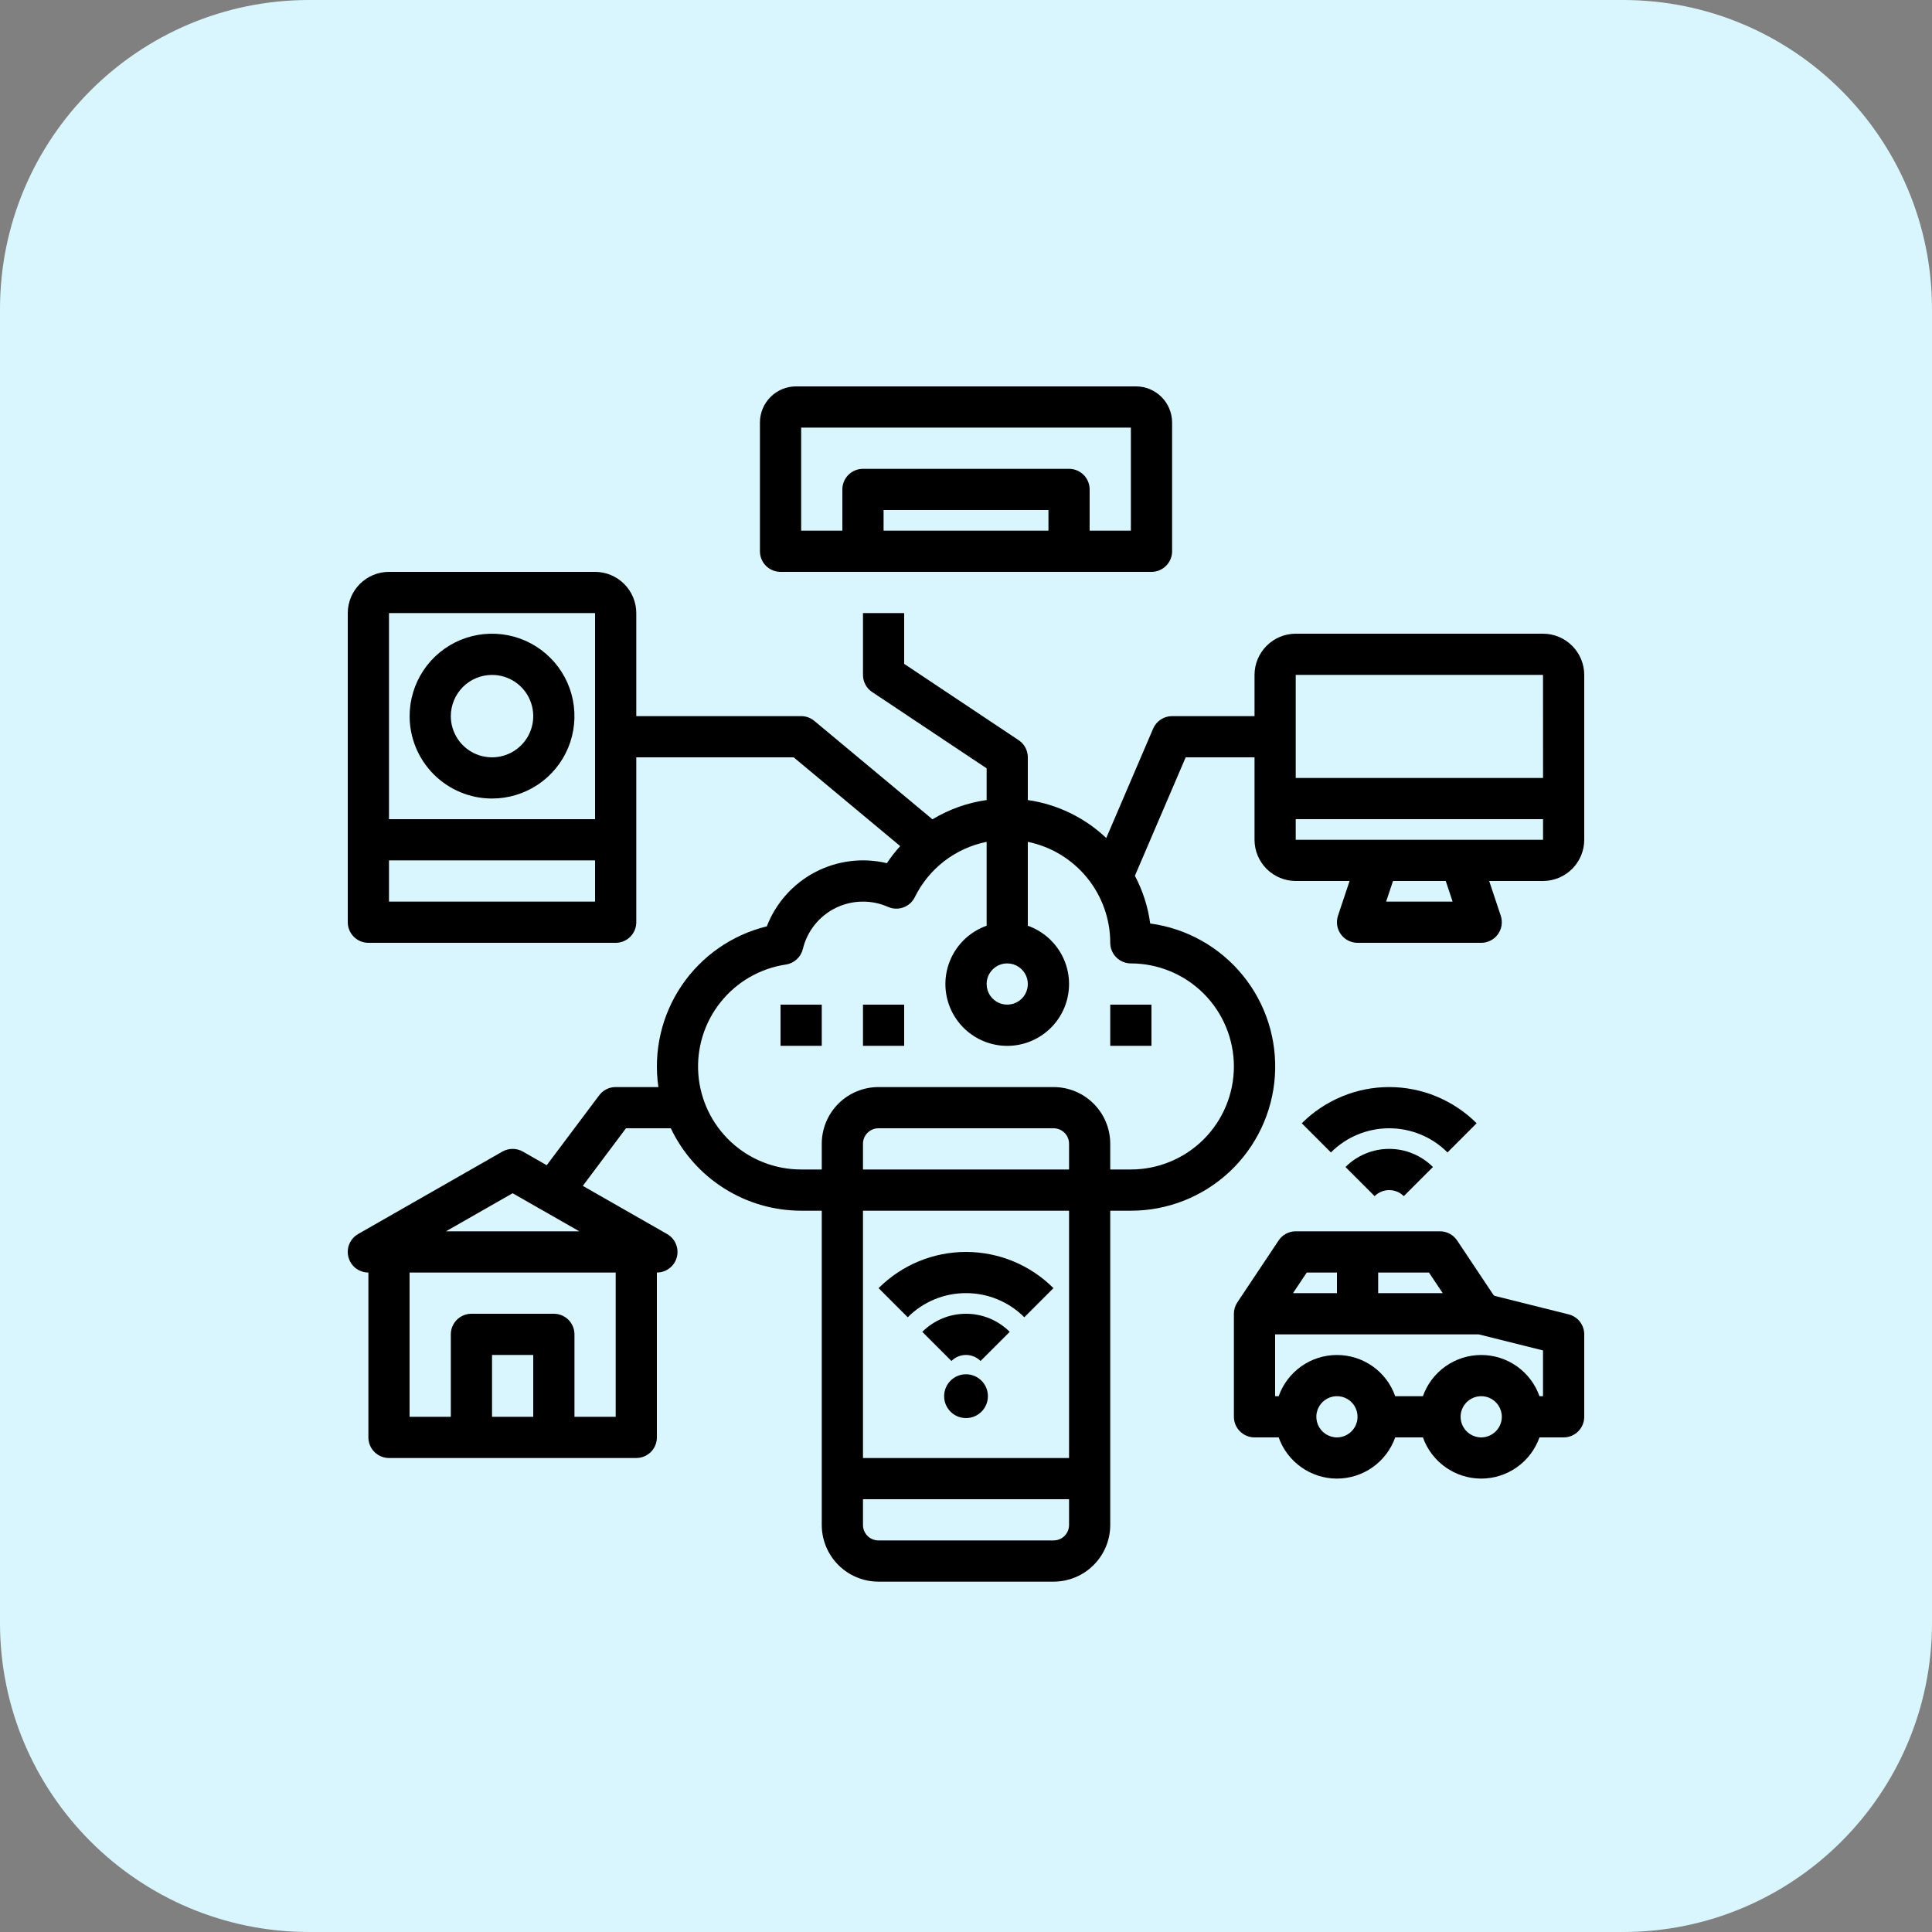
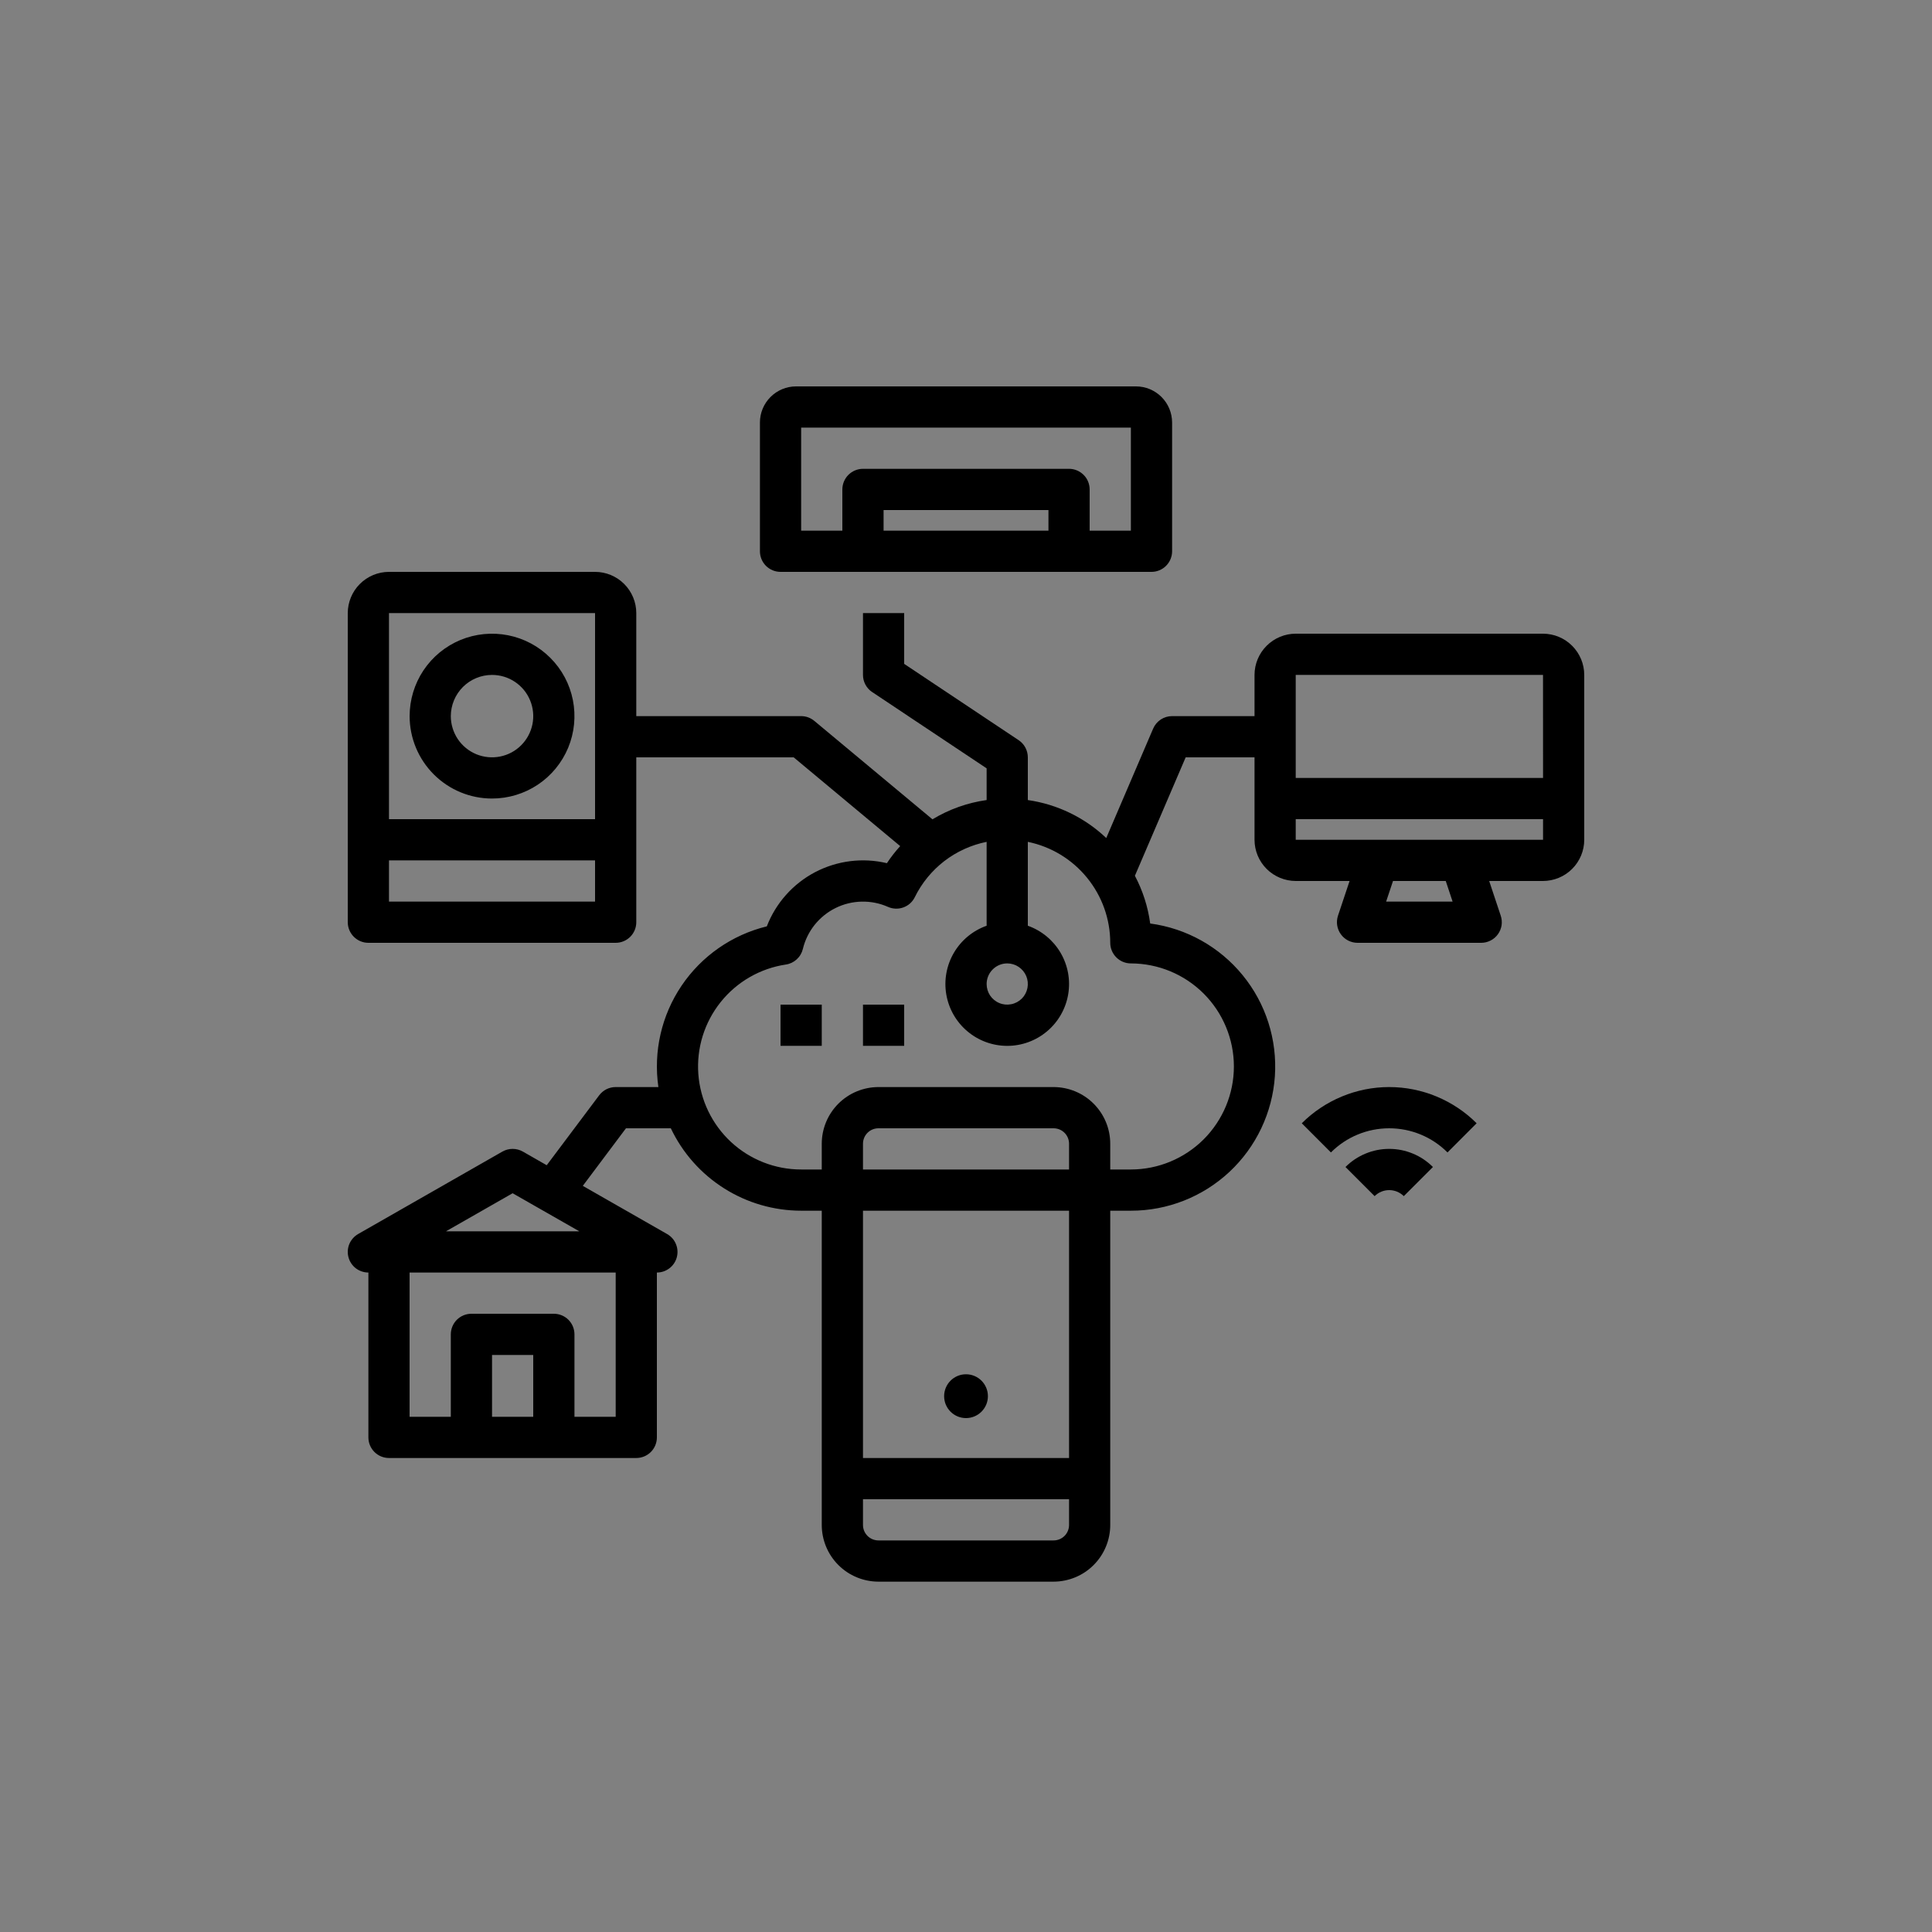
<svg xmlns="http://www.w3.org/2000/svg" width="50" height="50" viewBox="0 0 50 50" fill="none">
  <rect x="0" y="0" width="50" height="50" fill="#808080" stroke="none" />
-   <path d="M42 0H8C3.582 0 0 3.582 0 8V42C0 46.418 3.582 50 8 50H42C46.418 50 50 46.418 50 42V8C50 3.582 46.418 0 42 0Z" fill="#D9F6FE" />
-   <path d="M25 33.466C25.28 33.466 25.558 33.52 25.817 33.628C26.076 33.735 26.311 33.892 26.509 34.091L27.263 33.337C26.663 32.737 25.849 32.4 25 32.4C24.151 32.4 23.338 32.737 22.738 33.337L23.492 34.091C23.689 33.892 23.924 33.735 24.183 33.628C24.442 33.52 24.72 33.466 25 33.466Z" fill="black" />
-   <path d="M23.869 34.468L24.623 35.222C24.723 35.123 24.859 35.066 25 35.066C25.142 35.066 25.277 35.123 25.377 35.222L26.132 34.468C25.983 34.32 25.807 34.202 25.613 34.121C25.418 34.041 25.21 34 25 34C24.79 34 24.582 34.041 24.388 34.121C24.194 34.202 24.017 34.32 23.869 34.468V34.468Z" fill="black" />
  <path d="M38.215 29.07C37.918 28.773 37.565 28.538 37.177 28.377C36.789 28.216 36.373 28.133 35.952 28.133C35.532 28.133 35.116 28.216 34.728 28.377C34.34 28.538 33.987 28.773 33.69 29.07L34.444 29.825C34.844 29.424 35.387 29.2 35.952 29.2C36.518 29.2 37.061 29.424 37.461 29.825L38.215 29.07Z" fill="black" />
  <path d="M34.821 30.202L35.575 30.956C35.675 30.856 35.811 30.8 35.952 30.8C36.094 30.8 36.23 30.856 36.33 30.956L37.084 30.202C36.935 30.053 36.759 29.935 36.565 29.855C36.37 29.774 36.163 29.733 35.952 29.733C35.742 29.733 35.534 29.774 35.34 29.855C35.146 29.935 34.969 30.053 34.821 30.202V30.202Z" fill="black" />
  <path d="M25 36.7C25.313 36.7 25.567 36.446 25.567 36.133C25.567 35.82 25.313 35.566 25 35.566C24.687 35.566 24.434 35.82 24.434 36.133C24.434 36.446 24.687 36.7 25 36.7Z" fill="black" />
  <path d="M20.2 14.8H29.8C29.942 14.8 30.077 14.744 30.177 14.644C30.277 14.544 30.334 14.408 30.334 14.267V10.933C30.333 10.686 30.235 10.449 30.06 10.274C29.885 10.099 29.648 10 29.4 10H20.6C20.353 10 20.116 10.099 19.941 10.274C19.766 10.449 19.667 10.686 19.667 10.933V14.267C19.667 14.408 19.723 14.544 19.823 14.644C19.923 14.744 20.059 14.8 20.2 14.8ZM27.134 13.733H22.867V13.2H27.134V13.733ZM20.734 11.067H29.267V13.733H28.2V12.667C28.2 12.525 28.144 12.389 28.044 12.29C27.944 12.19 27.808 12.133 27.667 12.133H22.334C22.192 12.133 22.056 12.19 21.956 12.29C21.857 12.389 21.8 12.525 21.8 12.667V13.733H20.734V11.067Z" fill="black" />
  <path d="M39.933 16.4H33.533C33.251 16.4 32.98 16.513 32.78 16.713C32.58 16.913 32.467 17.184 32.467 17.467V18.533H30.334C30.229 18.533 30.127 18.564 30.04 18.621C29.953 18.679 29.884 18.761 29.843 18.857L28.63 21.688C28.071 21.158 27.362 20.815 26.6 20.705V19.6C26.6 19.512 26.578 19.426 26.537 19.348C26.496 19.271 26.436 19.205 26.363 19.156L23.4 17.181V15.867H22.334V17.467C22.334 17.554 22.355 17.641 22.397 17.718C22.438 17.796 22.498 17.862 22.571 17.91L25.534 19.885V20.705C25.037 20.775 24.561 20.945 24.132 21.204L21.075 18.657C20.979 18.577 20.858 18.533 20.734 18.533H16.467V15.867C16.467 15.584 16.354 15.313 16.154 15.113C15.954 14.913 15.683 14.8 15.4 14.8H10.067C9.784 14.8 9.513 14.913 9.313 15.113C9.113 15.313 9.001 15.584 9 15.867V23.866C9 24.008 9.057 24.144 9.157 24.244C9.257 24.344 9.392 24.4 9.534 24.4H15.934C16.075 24.4 16.211 24.344 16.311 24.244C16.411 24.144 16.467 24.008 16.467 23.866V19.6H20.54L23.297 21.897C23.171 22.035 23.056 22.183 22.953 22.339C22.325 22.189 21.664 22.273 21.092 22.573C20.521 22.874 20.078 23.371 19.845 23.974C18.944 24.194 18.157 24.742 17.638 25.511C17.119 26.28 16.906 27.215 17.039 28.133H15.934C15.851 28.133 15.769 28.152 15.695 28.189C15.621 28.226 15.557 28.28 15.507 28.346L14.149 30.156L13.532 29.803C13.451 29.757 13.36 29.733 13.267 29.733C13.174 29.733 13.083 29.757 13.002 29.803L9.269 31.936C9.167 31.995 9.087 32.085 9.041 32.194C8.996 32.302 8.988 32.423 9.018 32.536C9.048 32.65 9.115 32.751 9.208 32.823C9.302 32.894 9.416 32.933 9.534 32.933V37.2C9.534 37.341 9.59 37.477 9.69 37.577C9.79 37.677 9.926 37.733 10.067 37.733H16.467C16.608 37.733 16.744 37.677 16.844 37.577C16.944 37.477 17 37.341 17 37.2V32.933C17.118 32.933 17.232 32.894 17.326 32.822C17.419 32.751 17.486 32.65 17.516 32.537C17.546 32.423 17.538 32.302 17.492 32.194C17.447 32.085 17.367 31.995 17.265 31.937L15.083 30.69L16.2 29.2H17.361C17.664 29.838 18.142 30.377 18.739 30.754C19.336 31.132 20.027 31.332 20.734 31.333H21.267V39.466C21.267 39.855 21.422 40.228 21.697 40.503C21.972 40.778 22.345 40.932 22.734 40.933H27.267C27.656 40.932 28.029 40.778 28.303 40.503C28.578 40.228 28.733 39.855 28.733 39.466V31.333H29.267C30.214 31.334 31.126 30.974 31.818 30.328C32.51 29.681 32.93 28.795 32.994 27.85C33.057 26.905 32.76 25.971 32.16 25.238C31.561 24.504 30.706 24.026 29.767 23.9C29.709 23.468 29.575 23.05 29.371 22.665L30.685 19.6H32.467V21.733C32.467 22.016 32.58 22.287 32.78 22.487C32.98 22.687 33.251 22.799 33.533 22.8H34.927L34.627 23.698C34.601 23.778 34.593 23.863 34.606 23.947C34.619 24.03 34.651 24.11 34.701 24.178C34.75 24.247 34.815 24.303 34.89 24.341C34.966 24.38 35.049 24.4 35.133 24.4H38.333C38.418 24.4 38.501 24.38 38.576 24.341C38.652 24.303 38.717 24.247 38.766 24.178C38.815 24.11 38.848 24.03 38.861 23.947C38.873 23.863 38.866 23.778 38.839 23.698L38.54 22.8H39.933C40.216 22.799 40.487 22.687 40.687 22.487C40.887 22.287 41 22.016 41 21.733V17.467C41 17.184 40.887 16.913 40.687 16.713C40.487 16.513 40.216 16.4 39.933 16.4V16.4ZM15.4 23.333H10.067V22.267H15.4V23.333ZM15.4 21.2H10.067V15.867H15.4V21.2ZM13.267 30.881L14.992 31.866H11.542L13.267 30.881ZM13.8 36.666H12.734V35.066H13.8V36.666ZM15.934 32.933V36.666H14.867V34.533C14.867 34.392 14.811 34.256 14.711 34.156C14.611 34.056 14.475 34 14.334 34H12.2C12.059 34 11.923 34.056 11.823 34.156C11.723 34.256 11.667 34.392 11.667 34.533V36.666H10.6V32.933H15.934ZM26.067 24.933C26.172 24.933 26.276 24.964 26.363 25.023C26.451 25.082 26.519 25.165 26.56 25.262C26.6 25.36 26.61 25.467 26.59 25.57C26.569 25.674 26.519 25.769 26.444 25.844C26.369 25.918 26.274 25.969 26.171 25.989C26.067 26.01 25.96 26 25.863 25.959C25.765 25.919 25.682 25.85 25.623 25.763C25.565 25.675 25.534 25.572 25.534 25.466C25.534 25.325 25.59 25.189 25.69 25.09C25.79 24.989 25.925 24.933 26.067 24.933ZM27.667 39.466C27.667 39.572 27.625 39.674 27.55 39.749C27.475 39.824 27.373 39.866 27.267 39.866H22.734C22.628 39.866 22.526 39.824 22.451 39.749C22.376 39.674 22.334 39.572 22.334 39.466V38.8H27.667V39.466ZM27.667 37.733H22.334V31.333H27.667V37.733ZM27.667 30.266H22.334V29.6C22.334 29.494 22.376 29.392 22.451 29.317C22.526 29.242 22.628 29.2 22.734 29.2H27.267C27.373 29.2 27.475 29.242 27.55 29.317C27.625 29.392 27.667 29.494 27.667 29.6V30.266ZM31.933 27.6C31.933 28.307 31.651 28.985 31.152 29.485C30.652 29.984 29.974 30.266 29.267 30.266H28.733V29.6C28.733 29.211 28.578 28.838 28.303 28.563C28.029 28.288 27.656 28.134 27.267 28.133H22.734C22.345 28.134 21.972 28.288 21.697 28.563C21.422 28.838 21.267 29.211 21.267 29.6V30.266H20.734C20.061 30.267 19.412 30.012 18.919 29.555C18.426 29.097 18.123 28.469 18.073 27.798C18.023 27.127 18.229 26.462 18.649 25.936C19.069 25.41 19.672 25.062 20.338 24.962C20.443 24.947 20.541 24.9 20.619 24.828C20.698 24.756 20.753 24.663 20.778 24.559C20.833 24.331 20.937 24.118 21.083 23.935C21.23 23.752 21.414 23.603 21.625 23.499C21.835 23.395 22.065 23.339 22.3 23.334C22.534 23.329 22.767 23.375 22.981 23.47C23.107 23.526 23.249 23.531 23.379 23.484C23.508 23.438 23.614 23.343 23.675 23.219C23.854 22.854 24.115 22.535 24.437 22.286C24.76 22.038 25.135 21.867 25.534 21.787V23.958C25.178 24.084 24.878 24.332 24.687 24.657C24.496 24.983 24.426 25.365 24.49 25.737C24.554 26.109 24.747 26.447 25.036 26.69C25.324 26.933 25.689 27.067 26.067 27.067C26.444 27.067 26.81 26.933 27.098 26.69C27.387 26.447 27.58 26.109 27.644 25.737C27.708 25.365 27.638 24.983 27.447 24.657C27.256 24.332 26.956 24.084 26.6 23.958V21.787C27.202 21.91 27.743 22.238 28.131 22.714C28.52 23.19 28.733 23.785 28.733 24.4C28.733 24.541 28.79 24.677 28.89 24.777C28.99 24.877 29.125 24.933 29.267 24.933C29.974 24.934 30.652 25.215 31.152 25.715C31.651 26.215 31.933 26.893 31.933 27.6ZM33.533 17.467H39.933L39.934 20.133H33.533V17.467ZM35.873 23.333L36.051 22.8H37.416L37.593 23.333H35.873ZM39.933 21.733H33.533V21.2H39.934V21.733H39.933Z" fill="black" />
-   <path d="M12.734 20.666C13.156 20.666 13.568 20.541 13.919 20.307C14.27 20.073 14.543 19.739 14.705 19.35C14.866 18.96 14.908 18.531 14.826 18.117C14.744 17.703 14.541 17.323 14.242 17.025C13.944 16.726 13.564 16.523 13.15 16.441C12.736 16.359 12.307 16.401 11.917 16.562C11.528 16.724 11.194 16.997 10.96 17.348C10.726 17.699 10.601 18.111 10.601 18.533C10.601 19.099 10.826 19.641 11.226 20.041C11.626 20.441 12.168 20.666 12.734 20.666ZM12.734 17.467C12.945 17.467 13.151 17.529 13.326 17.646C13.502 17.764 13.639 17.93 13.719 18.125C13.8 18.32 13.821 18.534 13.78 18.741C13.739 18.948 13.637 19.138 13.488 19.287C13.339 19.437 13.149 19.538 12.942 19.579C12.735 19.62 12.521 19.599 12.326 19.519C12.131 19.438 11.964 19.301 11.847 19.126C11.73 18.95 11.667 18.744 11.667 18.533C11.668 18.25 11.78 17.979 11.98 17.779C12.18 17.579 12.451 17.467 12.734 17.467V17.467Z" fill="black" />
+   <path d="M12.734 20.666C13.156 20.666 13.568 20.541 13.919 20.307C14.27 20.073 14.543 19.739 14.705 19.35C14.866 18.96 14.908 18.531 14.826 18.117C14.744 17.703 14.541 17.323 14.242 17.025C13.944 16.726 13.564 16.523 13.15 16.441C12.736 16.359 12.307 16.401 11.917 16.562C11.528 16.724 11.194 16.997 10.96 17.348C10.726 17.699 10.601 18.111 10.601 18.533C10.601 19.099 10.826 19.641 11.226 20.041C11.626 20.441 12.168 20.666 12.734 20.666M12.734 17.467C12.945 17.467 13.151 17.529 13.326 17.646C13.502 17.764 13.639 17.93 13.719 18.125C13.8 18.32 13.821 18.534 13.78 18.741C13.739 18.948 13.637 19.138 13.488 19.287C13.339 19.437 13.149 19.538 12.942 19.579C12.735 19.62 12.521 19.599 12.326 19.519C12.131 19.438 11.964 19.301 11.847 19.126C11.73 18.95 11.667 18.744 11.667 18.533C11.668 18.25 11.78 17.979 11.98 17.779C12.18 17.579 12.451 17.467 12.734 17.467V17.467Z" fill="black" />
  <path d="M21.267 26H20.2V27.066H21.267V26Z" fill="black" />
  <path d="M23.4 26H22.334V27.066H23.4V26Z" fill="black" />
-   <path d="M29.8 26H28.733V27.066H29.8V26Z" fill="black" />
-   <path d="M40.596 34.016L38.681 33.537C38.671 33.528 38.661 33.52 38.65 33.513L37.711 32.104C37.662 32.031 37.596 31.971 37.518 31.929C37.441 31.888 37.355 31.866 37.267 31.866H33.533C33.446 31.866 33.359 31.888 33.282 31.929C33.204 31.971 33.138 32.031 33.09 32.104L32.023 33.704C31.965 33.791 31.933 33.894 31.933 34V36.666C31.933 36.808 31.99 36.943 32.09 37.043C32.19 37.143 32.325 37.2 32.467 37.2H33.092C33.202 37.511 33.407 37.781 33.677 37.972C33.947 38.163 34.269 38.266 34.6 38.266C34.931 38.266 35.254 38.163 35.524 37.972C35.794 37.781 35.998 37.511 36.108 37.2H36.825C36.935 37.511 37.14 37.781 37.41 37.972C37.68 38.163 38.003 38.266 38.333 38.266C38.664 38.266 38.987 38.163 39.257 37.972C39.527 37.781 39.731 37.511 39.842 37.2H40.467C40.608 37.2 40.744 37.143 40.844 37.043C40.944 36.943 41 36.808 41 36.666V34.533C41 34.414 40.96 34.298 40.887 34.205C40.814 34.111 40.711 34.044 40.596 34.016ZM37.337 33.466H35.667V32.933H36.981L37.337 33.466ZM33.819 32.933H34.6V33.466H33.463L33.819 32.933ZM34.6 37.2C34.495 37.2 34.392 37.168 34.304 37.11C34.216 37.051 34.148 36.968 34.107 36.87C34.067 36.773 34.056 36.666 34.077 36.562C34.098 36.459 34.148 36.364 34.223 36.289C34.298 36.215 34.393 36.164 34.496 36.143C34.599 36.123 34.707 36.133 34.804 36.173C34.902 36.214 34.985 36.282 35.044 36.37C35.102 36.458 35.133 36.561 35.133 36.666C35.133 36.808 35.077 36.943 34.977 37.043C34.877 37.143 34.742 37.199 34.6 37.2V37.2ZM38.333 37.2C38.228 37.2 38.125 37.168 38.037 37.11C37.949 37.051 37.881 36.968 37.841 36.87C37.8 36.773 37.79 36.666 37.81 36.562C37.831 36.459 37.882 36.364 37.956 36.289C38.031 36.215 38.126 36.164 38.229 36.143C38.333 36.123 38.44 36.133 38.538 36.173C38.635 36.214 38.718 36.282 38.777 36.37C38.835 36.458 38.867 36.561 38.867 36.666C38.867 36.808 38.81 36.943 38.71 37.043C38.61 37.143 38.475 37.199 38.333 37.2V37.2ZM39.933 36.133H39.842C39.731 35.821 39.527 35.551 39.257 35.36C38.987 35.169 38.664 35.067 38.333 35.067C38.003 35.067 37.68 35.169 37.41 35.36C37.14 35.551 36.935 35.821 36.825 36.133H36.108C35.998 35.821 35.794 35.551 35.524 35.36C35.254 35.169 34.931 35.067 34.6 35.067C34.269 35.067 33.947 35.169 33.677 35.36C33.407 35.551 33.202 35.821 33.092 36.133H33V34.533H38.268L39.933 34.949V36.133Z" fill="black" />
</svg>